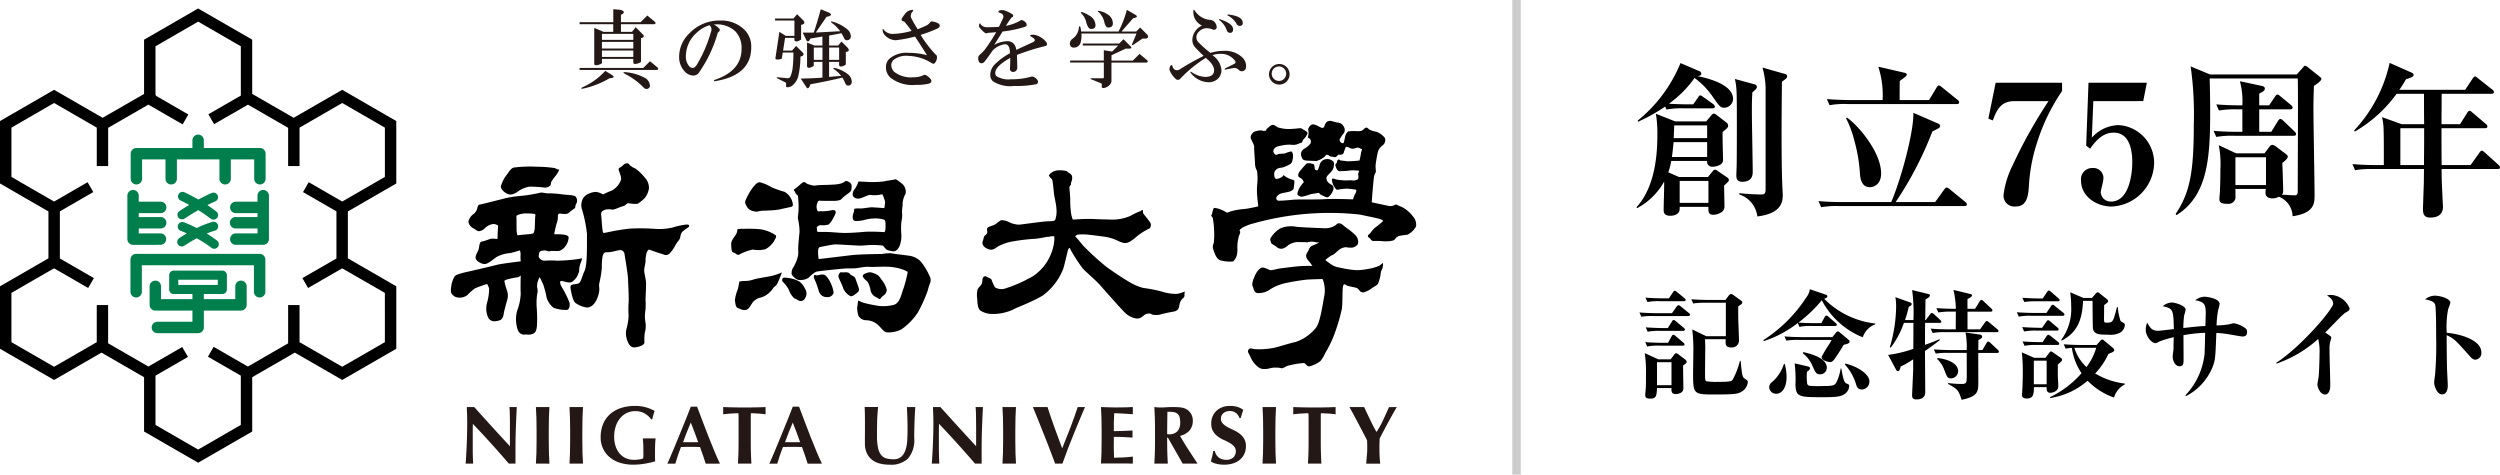
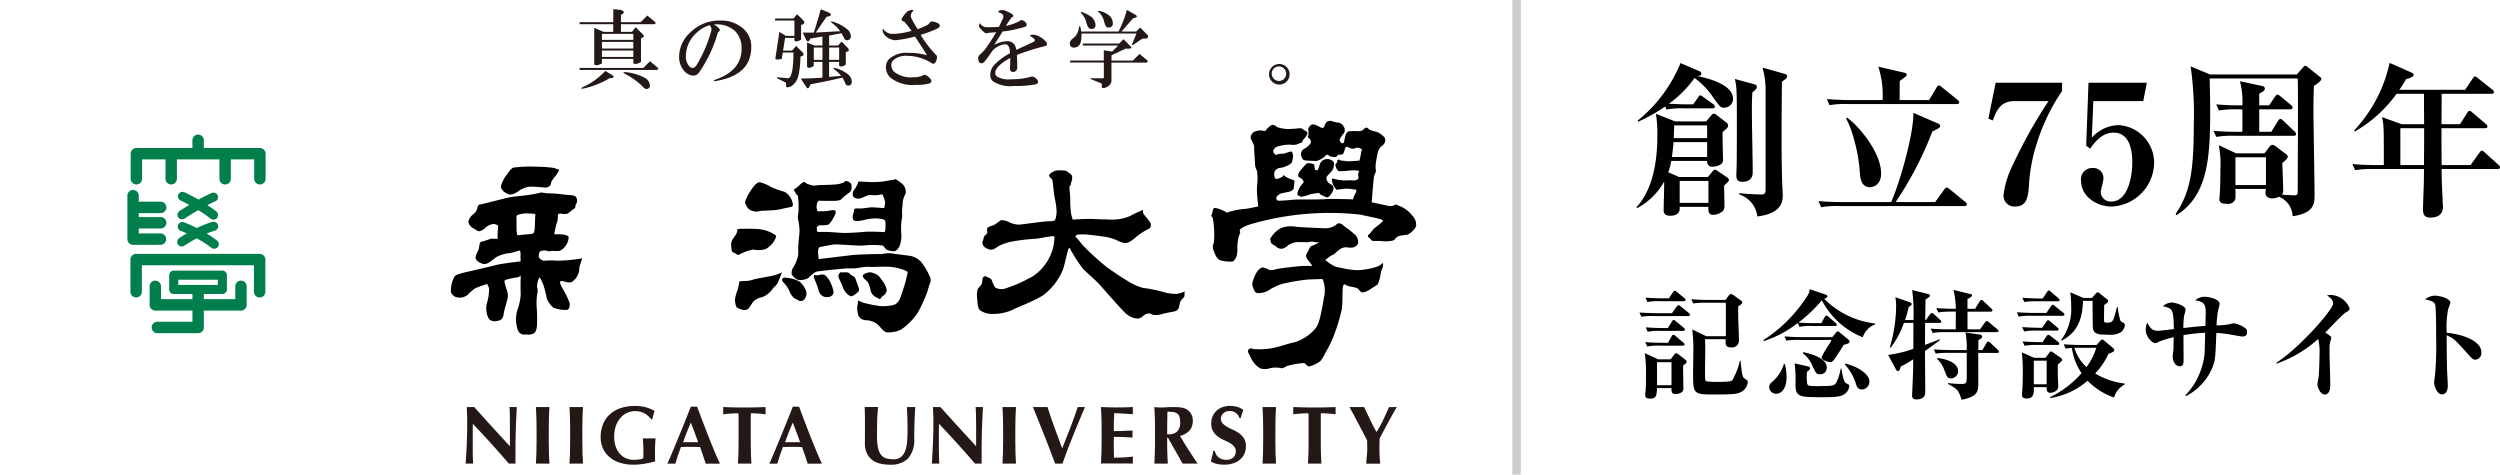
<svg xmlns="http://www.w3.org/2000/svg" width="295" height="56" viewBox="0 0 295 56">
  <g id="logo" transform="translate(-5530 226)">
    <g id="グループ_4" data-name="グループ 4" transform="translate(5530 -225)">
      <g id="グループ_3" data-name="グループ 3">
-         <path id="パス_1" data-name="パス 1" d="M46.762,20.65V13.284L40.382,9.6l-.339.193L34.652,12.9l-4.891-2.819v-6.4L23.379,0l-.334.193L17,3.684v6.4L12.112,12.9,6.383,9.6l-.338.193L0,13.284V20.65l5.716,3.3v5.531L0,32.785v7.369l6.383,3.681,5.594-3.225L17,43.511v6.41L23.379,53.6l6.382-3.682v-6.41l5.027-2.9,5.595,3.225,6.38-3.681V32.785l-5.716-3.3V23.952ZM45.416,39.376c-.559.319-4.478,2.585-5.033,2.9-.561-.319-4.479-2.585-5.039-2.9V35H34v4.512l-4.752,2.742-4.038-2.33-.674,1.165S27.846,43,28.416,43.326v5.815c-.561.323-4.475,2.586-5.037,2.909l-5.031-2.909V43.326l3.831-2.211L21.5,39.95l-3.989,2.3-4.753-2.742V35H11.417v4.377c-.561.319-4.475,2.585-5.034,2.9-.56-.319-4.478-2.585-5.035-2.9V33.563c.557-.326,4.475-2.586,5.035-2.9.574.329,4.022,2.321,4.022,2.321l.674-1.168L7.063,29.5V23.941l3.945-2.276L10.334,20.5s-3.378,1.957-3.95,2.284c-.56-.322-4.478-2.583-5.035-2.908V14.06c.557-.323,4.475-2.585,5.035-2.908l5.034,2.908v4.534h1.345V14.083l4.746-2.737,4.043,2.332.671-1.167-3.806-2.2a.45.45,0,0,0-.014-.063l-.054-.023V4.46c.557-.321,4.474-2.583,5.031-2.907.562.324,4.476,2.586,5.037,2.907v5.817c-.567.326-3.827,2.209-3.827,2.209l.672,1.164,4-2.3L34,14.083v4.511h1.345V14.06l5.039-2.908c.555.323,4.474,2.585,5.033,2.908v5.814c-.559.325-4.478,2.586-5.033,2.908-.573-.328-3.955-2.284-3.955-2.284l-.672,1.168L39.7,23.941V29.5l-4.018,2.316.672,1.168s3.45-1.992,4.027-2.321c.555.319,4.474,2.579,5.033,2.9Z" />
        <path id="パス_2" data-name="パス 2" d="M17.669,22.284a.671.671,0,0,0,.671-.672V19.327H21.1v2.285a.673.673,0,0,0,1.346,0V19.327h5.018v2.285a.673.673,0,0,0,1.346,0V19.327h2.758v2.285a.673.673,0,0,0,1.346,0V18.654a.674.674,0,0,0-.673-.674H25.625v-.908a.673.673,0,0,0-1.347,0v.908H17.669a.674.674,0,0,0-.676.674v2.958a.674.674,0,0,0,.676.672" transform="translate(-1.572 -1.517)" fill="#007f4d" />
        <path id="パス_3" data-name="パス 3" d="M23.167,26.853a.539.539,0,0,0,.747.148c.013-.009.711-.479,1.616-1a16.67,16.67,0,0,1,1.464,1.008.54.54,0,0,0,.755-.093.535.535,0,0,0-.092-.754c-.345-.27-.7-.523-1.049-.754.312-.161.625-.311.925-.439a.538.538,0,1,0-.417-.992c-.515.221-1.059.5-1.571.777-.908-.525-1.6-.841-1.648-.861a.538.538,0,0,0-.445.98c.008,0,.417.191,1.008.512-.651.394-1.109.7-1.145.721a.542.542,0,0,0-.148.75" transform="translate(-2.134 -2.205)" fill="#007f4d" />
        <path id="パス_4" data-name="パス 4" d="M23.138,30.417a.537.537,0,0,0,.751.134c.01,0,.611-.417,1.455-.867a12.98,12.98,0,0,1,1.737,1.123.541.541,0,0,0,.756-.094.535.535,0,0,0-.093-.756,13.557,13.557,0,0,0-1.216-.835,8.529,8.529,0,0,1,.944-.334.539.539,0,1,0-.3-1.035,11.633,11.633,0,0,0-1.819.719c-.843-.424-1.474-.659-1.522-.678a.539.539,0,0,0-.375,1.011c.01,0,.289.107.716.3-.523.306-.863.541-.895.564a.536.536,0,0,0-.136.748" transform="translate(-2.131 -2.565)" fill="#007f4d" />
        <path id="パス_5" data-name="パス 5" d="M20.492,30.072a.675.675,0,0,0,0-1.349H17.906v-.584h2.586a.673.673,0,1,0,0-1.346H17.906V26.33h2.586a.675.675,0,0,0,0-1.35H17.906v-.711a.672.672,0,1,0-1.344,0V29.4a.673.673,0,0,0,.674.673Z" transform="translate(-1.532 -2.182)" fill="#007f4d" />
-         <path id="パス_6" data-name="パス 6" d="M33.822,23.594a.672.672,0,0,0-.672.675v.711H30.563a.676.676,0,0,0,0,1.351h2.588v.462H30.563a.673.673,0,0,0,0,1.346h2.588v.584H30.563a.675.675,0,0,0,0,1.349h3.26A.678.678,0,0,0,34.5,29.4V24.269a.677.677,0,0,0-.676-.675" transform="translate(-2.765 -2.182)" fill="#007f4d" />
        <path id="パス_7" data-name="パス 7" d="M32.206,31.906H17.634a.674.674,0,0,0-.672.674v3.8a.673.673,0,0,0,1.346,0V33.255H31.532v3.126a.674.674,0,0,0,1.349,0v-3.8a.674.674,0,0,0-.674-.674" transform="translate(-1.569 -2.951)" fill="#007f4d" />
        <path id="パス_8" data-name="パス 8" d="M30.235,35.266a.671.671,0,0,0-.672.673v1.513h-3.71v-.605h2.178a.54.54,0,0,0,.542-.537V34.62a.542.542,0,0,0-.542-.538H22.3a.538.538,0,0,0-.537.538v1.69a.536.536,0,0,0,.537.537h2.207v.605H20.8V35.94a.673.673,0,1,0-1.346,0v2.189a.671.671,0,0,0,.67.672h4.381v1.319H20.369a.673.673,0,1,0,0,1.346h4.81a.673.673,0,0,0,.674-.673V38.8h4.382a.673.673,0,0,0,.672-.672V35.94a.672.672,0,0,0-.672-.673m-7.4-.106H27.5v.612H22.838Z" transform="translate(-1.799 -3.152)" fill="#007f4d" />
        <path id="パス_9" data-name="パス 9" d="M73.719,31.767a17.987,17.987,0,0,1-2.605.206,8.555,8.555,0,0,0-1.337,0,.777.777,0,0,1-.785-.437,1.489,1.489,0,0,1,.093-.576l.116-.115a1.721,1.721,0,0,1,.621-.07c.231.047.276.139.531.07s.806.046,1.129-.046a1.662,1.662,0,0,0,.738-.645,1.77,1.77,0,0,0,.3-.945c-.025-.208-.371-.277-.67-.323a7.972,7.972,0,0,0-.993-.024s-.045-.069,0-.251.162-.784.278-1.108a2.037,2.037,0,0,0,.115-.737c0-.162.025-.323.184-.346s.323.045.575.045.44-.023.555-.162a7.12,7.12,0,0,1,.668-.505c.138-.116.022-.3.207-.578a.726.726,0,0,0-.092-.8c-.139-.208-1.014-.186-1.614-.277a11.744,11.744,0,0,0-1.66-.115c-.391,0-.692-.162-1.014-.048a17.088,17.088,0,0,1-2.42.371,11.9,11.9,0,0,0-1.844.321c-.437.117-2.72.692-2.811.692s-.183.185-.231.369a1.26,1.26,0,0,1-.393.692,1.556,1.556,0,0,0-.575.67c-.255.436.184.9.46,1.036s.484.368.692.368a1.219,1.219,0,0,0,.737-.391,1.725,1.725,0,0,1,.947-.461.97.97,0,0,1,.575.185s0,.206-.024.437-.046,1.153-.046,1.153a4.618,4.618,0,0,0-.714-.047c-.184.024-.945.345-1.153.345s-.275.417-.321.761-.439.809-.392,1.176.646.692,1.036.714.947-.484,1.43-.829a3.922,3.922,0,0,1,1.59-.46c.278-.046,1.174-.322,1.174-.322a1.536,1.536,0,0,1,.071.575,4.4,4.4,0,0,0,.022.714s-2.305.277-2.811.415-2.882.692-3.3.782-1.521.324-1.683.577a3.1,3.1,0,0,0-.416,1.269c-.092.645-.023.8.439,1.128a1.479,1.479,0,0,0,1.5-.208,5.06,5.06,0,0,1,.9-.782,14.782,14.782,0,0,1,1.408-.508,4.122,4.122,0,0,1,.23.508,5.912,5.912,0,0,1-.253,1.751,2.556,2.556,0,0,0,.138,1.682c.278.577.9.507,1.36.347s.46-.738.53-1.039.231-.9.368-1.382a1.809,1.809,0,0,0-.068-1.2,6.91,6.91,0,0,1-.277-1.036,1,1,0,0,1,.391-.184,8.625,8.625,0,0,1,1.153-.231.639.639,0,0,0,.391-.231s-.046,1.545,0,2.143a6.267,6.267,0,0,1-.415,2.006,3.814,3.814,0,0,0-.044,1.892c.16.83.529.853.644.92s.345,0,.576.024a1.275,1.275,0,0,0,.715-.113c.346-.14.391-.554.437-.9a16.828,16.828,0,0,0-.023-2.12,7.381,7.381,0,0,1,.045-1.614,1.49,1.49,0,0,0,0-.83,2.112,2.112,0,0,1,.3-1.2s.252.483.415.852a11.811,11.811,0,0,1,.414,1.613,2.549,2.549,0,0,0,.808,1.153,4.128,4.128,0,0,0,1.5.251c.416.024.437-.6.391-.828a10.112,10.112,0,0,0-.782-1.637c-.231-.369-.416-.76-.3-.9s.437.047.921.118.645-.255.808-.369a2.3,2.3,0,0,0,.485-.969,2.561,2.561,0,0,1,.137-.852,3.161,3.161,0,0,0,.208-.668,2.88,2.88,0,0,1-.391.092M68.6,26.627c-.046.161-.046.946-.068,1.337a2.092,2.092,0,0,1-.116.692c-.046.092-.093.162-.738.207s-1.2.117-1.2.117a2.922,2.922,0,0,1-.092-.486c-.024-.253,0-1.453-.024-1.636s.024-.231.277-.322a2.808,2.808,0,0,1,.945-.139c.37,0,.852.046.852.046s.207.023.162.184" transform="translate(-5.423 -2.214)" fill-rule="evenodd" />
        <path id="パス_10" data-name="パス 10" d="M66.044,23.824c.461.137,1.014-.254,1.245-.438a3.475,3.475,0,0,1,1.2-.461,15.774,15.774,0,0,1,1.659.092.891.891,0,0,0,.782-.207c.14-.14.072-.322.163-.484a4.811,4.811,0,0,1,.507-.692,2.975,2.975,0,0,0,.415-.715,1.231,1.231,0,0,1-.508-.183,14.686,14.686,0,0,0-2.143-.162,15.418,15.418,0,0,0-2.674.092c-.3.045-.531.368-.829.807a3.828,3.828,0,0,0-.739,1.429c0,.346.462.783.922.922" transform="translate(-6.023 -1.9)" fill-rule="evenodd" />
-         <path id="パス_11" data-name="パス 11" d="M80.757,20.144c-.253.022-.391.277-.576.392s-.346.162-.321.345.414.969.253,1.268a2.327,2.327,0,0,1-1.06,1.2,10.792,10.792,0,0,0-1.038.46,2.071,2.071,0,0,0-.829-.3,2.152,2.152,0,0,0-.9.231,1.379,1.379,0,0,0-.623.53,1.659,1.659,0,0,0-.159,1.2,15.342,15.342,0,0,1,.623,3.042c-.025.969.067,3.551-.279,4.289s-.414,1.406-.76,1.52a2.971,2.971,0,0,1-.552.093c-.14.044-.417.044-.347.483s.253,1.5.6,1.729a3.036,3.036,0,0,0,1.359.529c.346-.023.9-.253,1.244-1.244s.093-1.129.184-1.614a12.714,12.714,0,0,0,.3-1.8,7.534,7.534,0,0,1,.093-1.4c.117-.44.3-.486.53-.463a4.044,4.044,0,0,0,.9-.138c.232-.046.692-.183.83-.091a.549.549,0,0,1,.323.413c.024.231.391,2.26.416,2.974s.113,2.168.069,2.766a11.106,11.106,0,0,0,0,1.543,6.592,6.592,0,0,1-.231,1.5A2.255,2.255,0,0,0,80.78,40.7c.093.392.346,1.245,1.014,1.153s1.084-.3,1.108-.575a6.766,6.766,0,0,1,.044-1.153,2.8,2.8,0,0,0,.093-1.152,3.89,3.89,0,0,1-.045-1.293,6.783,6.783,0,0,0,.045-1.335c-.023-.417.093-1.73.045-2.236s-.23-1.1-.206-1.406.138-.759.161-.992a3.214,3.214,0,0,1,.16-1.128,1.22,1.22,0,0,1,.232-.276s1.014.368,1.428.484.67.369,1.128-.14.577-.967.9-1.336.207-.6.368-.923.692-.575.853-.737.068-.3-.208-.3a7.885,7.885,0,0,0-1.636.347,7.018,7.018,0,0,1-2.19.161,24.3,24.3,0,0,0-2.9-.023,23,23,0,0,0-2.419.392c-.6.115-.715.184-.761,0a13.565,13.565,0,0,1-.138-1.406c-.023-.438-.162-.853.068-1.038a1.274,1.274,0,0,1,.808-.231c.277,0,.345.115.783-.047a9.545,9.545,0,0,1,.945-.344c.162-.024.392-.346.554-.323a4.248,4.248,0,0,0,1.082.07,4.273,4.273,0,0,0,.876-.715,2.464,2.464,0,0,0,.462-1.084,1.711,1.711,0,0,0-.485-1.29,5.4,5.4,0,0,0-1.129-1.084,2.015,2.015,0,0,1-.692-.438c-.092-.14-.114-.184-.369-.162" transform="translate(-6.861 -1.863)" fill-rule="evenodd" />
        <path id="パス_12" data-name="パス 12" d="M110.8,22.5a3.107,3.107,0,0,1-.413.852.924.924,0,0,0-.232.807c.093.161.393.507,1.084.231s.8-.368,1.084-.323a3.317,3.317,0,0,0,.967-.023c.209-.046.347-.069.347-.069a3.7,3.7,0,0,1,.322.921,5.042,5.042,0,0,1-.092.716s-1.2-.093-1.52-.093-.993.16-1.43.137a1.522,1.522,0,0,0-.6.047s-.021.252-.045.368a1.543,1.543,0,0,0-.138.669c.045.276.138.392.393.392a3.756,3.756,0,0,0,1.035-.139,4.883,4.883,0,0,1,1.153-.162c.393-.022,1.131.071,1.223.231a1.089,1.089,0,0,1,.069.484s.045.922-.162.9a21.869,21.869,0,0,0-2.191-.047c-.391.047-1.934.162-2.649.139s-1.475-.114-1.959-.114h-.922c-.093,0-.253-.071-.207-.231s-.093-.253.022-.368a.59.59,0,0,1,.576-.185,2.794,2.794,0,0,0,.784-.093,2.858,2.858,0,0,0,.507-.691c.254-.461.346-.647.322-.829s-.277-.208-.505-.162a4.221,4.221,0,0,1-1.084.116c-.255-.047-.462.092-.554-.047a1.161,1.161,0,0,1-.068-.806c.093-.253.113-.416.368-.391s1.429.022,1.636.022.74-.046.852-.185a5.154,5.154,0,0,1,.761-.645c.3-.206.462-.368.462-.622s.092-.506-.209-.715a.836.836,0,0,0-.507-.184s-.23.346-1.242.416-1.708.046-2.075.093l-.369.045a3.344,3.344,0,0,1-.852-.231c-.231-.139-.253-.253-.461-.161s-.76.668-.992.783.046.276.092.461.253.208.3.415a10.424,10.424,0,0,1,.069,1.406c0,.554-.117,1.037-.069,1.269a6.588,6.588,0,0,1,.183,1.521c-.045.46-.091.851-.139,1.521s.025.921-.044,1.313a4.81,4.81,0,0,1-.53,1.314,1.155,1.155,0,0,0-.209.876c.093.161.506.623.852.645a1.9,1.9,0,0,0,1.13-.255,3.788,3.788,0,0,1,.876-.712c.253-.093,3.088-.368,3.479-.392s1.016,0,1.2-.023.577-.093.945-.139a2.852,2.852,0,0,1,.761-.023c.3.023,1.82-.071,2.441,0a6.1,6.1,0,0,1,1.638.391,3.811,3.811,0,0,0,.37.185,14.547,14.547,0,0,1-.509,1.982c-.253.622-.391,1.751-1.2,1.936a5.067,5.067,0,0,1-1.636.116,16.581,16.581,0,0,1-1.843-.369,6.065,6.065,0,0,1-.668-.276s-.07.621-.115.806a3.622,3.622,0,0,0,.137.968,1.041,1.041,0,0,0,.9.552,2.158,2.158,0,0,1,1.477.6c.484.485.645.808,1.035.83a3.263,3.263,0,0,0,1.66-.346,7.337,7.337,0,0,0,1.959-2.006,17.557,17.557,0,0,0,1.153-2.557,8.135,8.135,0,0,1,.253-.831.984.984,0,0,0-.047-.944,7.5,7.5,0,0,0-.989-1.636,2.315,2.315,0,0,0-1.36-.716c-.622-.092-1.914-.231-2.214-.3a4.992,4.992,0,0,0-1.035.091c-.277,0-2.674.024-3.618.139s-3.85.461-3.85.461a5.07,5.07,0,0,1-.07-1.015c.046-.3.114-.392.255-.414s1.337-.278,1.7-.3,2.515.139,3.02.139.807-.068,1.176-.068a9.332,9.332,0,0,1,1.5.068c.115.069.3.485.622.554a2.6,2.6,0,0,0,.714.115c.16-.023.438-.184.645-.669a3.351,3.351,0,0,0,.184-1.429,7.7,7.7,0,0,1,.024-1.474,3.378,3.378,0,0,0,.067-1.038c-.023-.253.071-.715.071-1.128a2.762,2.762,0,0,1,.345-1.062,1.242,1.242,0,0,0-.506-1.244c-.417-.321-.645-.507-.783-.437s-.9.138-1.222.23a11.249,11.249,0,0,1-1.959.07c-.348-.023-.623-.023-.807-.046a.645.645,0,0,0-.3.024" transform="translate(-9.518 -2.054)" fill-rule="evenodd" />
        <path id="パス_13" data-name="パス 13" d="M112.19,34.774c.045.254.483.553.575.667a3.167,3.167,0,0,1,.321.9,1.157,1.157,0,0,0,.576.854c.392.183.508.345.6.231a1.236,1.236,0,0,1,.391-.393.936.936,0,0,0,.368-.645,2.991,2.991,0,0,0-.576-1.153c-.208-.252-.3-.552-.807-.76s-.646-.185-.829-.139-.669.185-.622.438" transform="translate(-10.376 -3.173)" fill-rule="evenodd" />
        <path id="パス_14" data-name="パス 14" d="M109.177,34.38a.557.557,0,0,0-.139.532c.068.184.483,1.012.53,1.244a1.884,1.884,0,0,0,.644.829c.207.116.276.276.693-.024s.6-.437.53-.715-.324-.943-.417-1.22-.531-.346-.644-.529-.371-.21-.716-.186-.368-.069-.482.068" transform="translate(-10.082 -3.173)" fill-rule="evenodd" />
        <path id="パス_15" data-name="パス 15" d="M105.839,34.732c-.047.16.024.345.162.646a10.567,10.567,0,0,1,.415,1.2.994.994,0,0,0,.644.646,1.546,1.546,0,0,0,.646,0c.162-.07.483-.277.438-.577a3.738,3.738,0,0,0-.276-.921,2.877,2.877,0,0,0-.623-.968.571.571,0,0,0-.485-.161c-.209,0-.463.115-.623.093s-.255-.117-.3.046" transform="translate(-9.787 -3.199)" fill-rule="evenodd" />
        <path id="パス_16" data-name="パス 16" d="M101.746,35.093c-.045.154-.115.252.093.46a3.392,3.392,0,0,1,.667.921,2.475,2.475,0,0,0,.6.946,3.737,3.737,0,0,1,.532.278.567.567,0,0,0,.782-.3.973.973,0,0,0,.093-.851,2.7,2.7,0,0,0-.738-1.062,3.323,3.323,0,0,0-1.152-.415c-.3-.047-.831-.138-.876.025" transform="translate(-9.406 -3.237)" fill-rule="evenodd" />
        <path id="パス_17" data-name="パス 17" d="M101.108,34.314a6.562,6.562,0,0,1-1.407.461c-.669.115-1.5.254-1.914.368a2.941,2.941,0,0,1-.945.184,4.285,4.285,0,0,0-.76.068s-.115.67-.185.924a5.125,5.125,0,0,0-.345,1.267c.045.254.069.829.322.923s.944.529,1.359-.023.346-.67.808-.967.6-.163,1.107-.463a2.848,2.848,0,0,0,.922-.876c.183-.255.344-.231.531-.623s.506-1.244.506-1.244" transform="translate(-8.837 -3.174)" fill-rule="evenodd" />
        <path id="パス_18" data-name="パス 18" d="M95.81,28.695a1.334,1.334,0,0,1-.162.6c-.162.277-.6.739-.577,1.176s.023.922.253.968.461.347.645.277a5.844,5.844,0,0,1,1.683-.623,3.128,3.128,0,0,0,1.473-.047,2.726,2.726,0,0,0,.992-.92c.162-.323.348-.554.209-.714a4.262,4.262,0,0,0-1.845-.715,15.154,15.154,0,0,0-1.98-.045,2.387,2.387,0,0,0-.692.045" transform="translate(-8.793 -2.648)" fill-rule="evenodd" />
        <path id="パス_19" data-name="パス 19" d="M98.787,25.969c-.414.046-.414.162-.876.046a1.106,1.106,0,0,1-.852-.6c-.184-.345-.23-.438-.093-.76a7.777,7.777,0,0,1,.784-1.382c.277-.347.6-.737.9-.668a4.7,4.7,0,0,1,1.338.576,13.093,13.093,0,0,0,1.566.551,2.022,2.022,0,0,1,.853,1.016c.161.485.139.645,0,.716s-.945.206-1.359.321a8.021,8.021,0,0,1-1.383.138c-.53.046-.461,0-.877.046" transform="translate(-8.961 -2.09)" fill-rule="evenodd" />
        <path id="パス_20" data-name="パス 20" d="M135.571,21.556a1.472,1.472,0,0,1,.968-.507c.322-.023,1.058,0,1.173.162s.556.229.556.691-.185.576-.139.715-.162.252-.184.391.113,1.222.091,1.5a10.216,10.216,0,0,0,.14,1.842c.093.324.16.509.16.509s1.543-.115,2.444-.069,1.59.044,2.028.069a5.369,5.369,0,0,0,2.327-.438,8.294,8.294,0,0,1,1.153-.554c.114-.024.254-.231.3-.116s.021.255.067.371.37.46.531.69.391.462.369.669-.047.416-.3.485a7.547,7.547,0,0,0-1.36.875,5.856,5.856,0,0,1-.784.6,1.231,1.231,0,0,1-.715.184,3.507,3.507,0,0,1-.806-.3,5.379,5.379,0,0,0-1.59-.459c-.738-.093-1.175-.162-1.683-.209a5.88,5.88,0,0,0-1.407-.023c-.161.069-.369.185-.208.3s.76.9.946,1.084a31.306,31.306,0,0,0,2.72,2.466c.876.621,1.914,1.313,2.628,1.727a5.912,5.912,0,0,0,1.683.717,16.04,16.04,0,0,1,2.3.46,4.946,4.946,0,0,0,1.705.23,4.859,4.859,0,0,0,.876-.276,2.454,2.454,0,0,0-.046.368.407.407,0,0,1-.162.416,1.256,1.256,0,0,0-.391.622c-.093.3,0,.829-.714.966a17.18,17.18,0,0,0-1.683.369,2.079,2.079,0,0,1-.76,0c-.206,0-.161-.137-.391-.137a.906.906,0,0,0-.646.185c-.254.183-.437.46-.967.391a2.468,2.468,0,0,1-1.245-.621c-.3-.256-2.281-2.491-2.9-3.205s-1.911-1.775-2.164-2.1a18.8,18.8,0,0,1-1.454-2.258c0-.163-.138-.163-.231.023s-.484,2.121-.668,2.49a7.163,7.163,0,0,1-2.351,2.973c-1.359.806-3.066,1.4-3.458,1.636a5.669,5.669,0,0,1-2.581.531,2.493,2.493,0,0,1-1.337-.417c-.276-.231-.322-.8-.346-1.335a2.861,2.861,0,0,1,.046-1.153c.114-.231.368-.416.482-.646s.025-.623.186-.783.255-.14.461-.022.437.136.531.367a4.723,4.723,0,0,0,.392.853,1.533,1.533,0,0,0,1.036.184,16.318,16.318,0,0,0,2.489-.99c.532-.3.553-.278.945-.508a5.688,5.688,0,0,0,2.053-2.443,5.421,5.421,0,0,0,.482-1.959l-.022-.321a2.866,2.866,0,0,0-.553.046c-.14.045-.186,0-.393.045a12.231,12.231,0,0,1-1.222.207,23.758,23.758,0,0,0-2.765.323,5.755,5.755,0,0,0-1.683.577c-.415.276-.69.575-1.337.252s-.529-.806-.462-.921.07-.347.14-.484.254-.209.347-.392-.071-.462.045-.623.484-.23.76-.345.739-.576.9-.576a1.985,1.985,0,0,1,.852.209,2.826,2.826,0,0,0,1.222.321c.323-.024,2.719-.368,3.3-.393s.829,0,.968-.183a3,3,0,0,0,.139-1.337c-.024-.53-.254-1.383-.3-1.869s-.116-1.152-.162-1.4-.252-.322-.3-.437-.186-.046-.07-.277" transform="translate(-11.749 -1.946)" fill-rule="evenodd" />
        <path id="パス_21" data-name="パス 21" d="M171.573,14.608a.877.877,0,0,0-.437.114,1.053,1.053,0,0,0-.254.416c-.045.139-.115.346-.323.3s-.484-.252-.76-.345-.416-.093-.577.046-.345.415-.277.576a1.468,1.468,0,0,1-.046.783c-.068.114.23.184.277.3a.506.506,0,0,1,.025.485,2.209,2.209,0,0,1-.692.6.724.724,0,0,0-.392.877c.138.462.254.531.853.554s.783.023.9.044a2.675,2.675,0,0,0,1.014-.529c.207-.208.07-.23.3-.208s.207.185.462.208.367.093.529.046.276-.3.369-.276.46.044.576-.208a5.452,5.452,0,0,1,.23-.646c.092-.113.137-.069.345,0s.346.208.645.138.391-.16.554-.091.391.161.391.161a4.392,4.392,0,0,0-.139.576c-.022.208-.16.761-.16.761a12.023,12.023,0,0,1-1.477.092c-.2-.046-.529-.069-.712-.092s-.208-.185-.323-.093-.115.093-.139.277-.253.184-.183.438.23.668.507.646.85-.025,1.2-.093a4.659,4.659,0,0,1,1.106.046.924.924,0,0,0-.139.413c.023.14.092.531-.071.6a.963.963,0,0,1-.621.116c-.3-.047-.852.046-1.2-.024a4.252,4.252,0,0,1-.783-.115c-.323-.115-.393-.115-.416.046a1.741,1.741,0,0,0,.3.877c.161.183.161.368.437.3a7.976,7.976,0,0,1,.991-.116,8.786,8.786,0,0,1,1.153.139.937.937,0,0,1-.139.484,2.469,2.469,0,0,0-.252.645s-2.49-.092-3.342-.024-3.088,0-3.758.07-1.406.115-1.636.115a.306.306,0,0,1-.321-.346c.023-.162.23-.345.438-.461s1.059-.208,1.266-.322.323-.208.345-.323.048-.347.071-.576.069-.368-.162-.437a2.85,2.85,0,0,1-.691-.278c-.346-.183-.393-.3-.393-.3s-.067.091-.161.207a1.65,1.65,0,0,1-.6.253.225.225,0,0,1-.277-.114,1.058,1.058,0,0,1-.023-.761.84.84,0,0,1,.576-.414,2.263,2.263,0,0,0,.738-.186c.277-.137.667-.276.737-.551a2.742,2.742,0,0,0,.116-.739c-.025-.117-.069-.507-.278-.461a4.923,4.923,0,0,0-.645.208c-.185.068-.645.045-.784.092s-.32.162-.437.024-.3-.346-.093-.623.392-.3.923-.414a3.866,3.866,0,0,1,1.245-.069,1.561,1.561,0,0,0,.829-.186c.162-.069.3-.022.345-.229s.277-.347.416-.577.3-.438.045-.6-.368-.208-.529-.324-.669.025-1.13.025a4.247,4.247,0,0,1-1.73-.185c-.367-.23-.46-.345-.713-.252s-.439.39-.576.437.114.185-.207.231-.3-.069-.485-.045a2.142,2.142,0,0,0-.83.183c-.184.139-.458.485-.345.784s.415.738.391,1.036.07,1.106.093,1.844.252.808.252,1.015a6.382,6.382,0,0,1,.023,1.383,7.787,7.787,0,0,0,0,1.635c.024.346.116,1.084.116,1.084s-1.222.276-1.591.3a8.748,8.748,0,0,0-1.635.278c-.415.138-.393.207-.554.115a4.234,4.234,0,0,0-1.06-.461c-.369-.069-.369-.093-.461.068s-.138.645-.23.739.182.208.182.46a9.432,9.432,0,0,1,.139,1.452,8.013,8.013,0,0,1-.046,1.383.942.942,0,0,0-.045.785c.113.252.323,1.175.922,1.268a4.183,4.183,0,0,0,1.4.113,1.5,1.5,0,0,0,.485-.944,3.386,3.386,0,0,0,.023-.669,4.847,4.847,0,0,1,.206-1.452c.141-.3.163-.391.072-.554s.552-.6,1.635-.876a33.4,33.4,0,0,1,6.638-1.153,32.773,32.773,0,0,1,5.925.117c.85.183,1.865.39,2.21.483s.6.209.463.323a8.629,8.629,0,0,1-.808.669c-.344.23-.6.692-.759.808s-.28.3-.047.436.231.393.529.393a8.457,8.457,0,0,1,1.061.023c.348.045,1.245.024,1.428-.183s.186-.3.555-.438a9.7,9.7,0,0,1,.967-.139,2.322,2.322,0,0,0,1.015-.99,1.49,1.49,0,0,0-.39-1.2,3.75,3.75,0,0,0-1.384-1.129c-.437-.139-.554-.322-.715-.207a1.152,1.152,0,0,1-.9.092c-.44-.092-1.845-.392-1.845-.392s.069-.968.115-1.475.092-1.084.139-1.406a1.642,1.642,0,0,1,.207-.645c.093-.162-.068-.486.023-1.084s.162-.992.231-1.267a1.44,1.44,0,0,1,.553-.83.762.762,0,0,0,.278-.9,2.438,2.438,0,0,0-.969-.713,2.8,2.8,0,0,1-.876-.277c-.161-.138-.3-.368-.6-.069s-.415.254-.785.277a5.114,5.114,0,0,0-1.082.023,1.036,1.036,0,0,0-.368.6c-.048.254-.162.737-.162.737a.244.244,0,0,1-.208.047.442.442,0,0,1-.276-.461,5.281,5.281,0,0,1,.506-.739.7.7,0,0,0-.023-.737.827.827,0,0,0-.669-.484c-.322-.024-.76-.207-.9-.207" transform="translate(-14.566 -1.351)" fill-rule="evenodd" />
        <path id="パス_22" data-name="パス 22" d="M171.893,19.631a.894.894,0,0,0-.575.644,4.089,4.089,0,0,1-.23.623s-.253.046-.322-.116-.025-.552-.163-.6-.69-.206-.852-.045-.484.53-.713.807-.324.623-.184.737.345.185.437.323a2.088,2.088,0,0,1,.162.3,3.761,3.761,0,0,0-.415.53,2.052,2.052,0,0,0-.346.852c-.024.184.346.324.506.347a6.9,6.9,0,0,0,1.038-.3c.276-.067,1.013-.16,1.013-.16a.726.726,0,0,0,.392.3c.323.14.553.323.738.162a1.9,1.9,0,0,0,.553-.829c.047-.277.024-.417-.117-.53s-.252-.14-.39-.255a.77.77,0,0,1-.3-.668c.069-.253.531-.575.714-.876A1.194,1.194,0,0,0,173,20.3a.447.447,0,0,0-.187-.529,1.027,1.027,0,0,0-.92-.139" transform="translate(-15.602 -1.811)" fill-rule="evenodd" />
        <path id="パス_23" data-name="パス 23" d="M164.915,29.716c-.066.186.047.3.07.484s.506.369.645.507a.8.8,0,0,0,.738.208,1.6,1.6,0,0,0,.667-.416,2.626,2.626,0,0,1,.923-.345c.3-.025.83.022,1.037,0s.183.068.3.022a1.653,1.653,0,0,1,.785-.047,2.8,2.8,0,0,0,.6.071,8.049,8.049,0,0,1-.807.369c-.276.092-.344.3-.46.554s-.323.437-.277.737.369.575.508.782.229.322.229.322-.83-.022-1.452.024-1.659.184-2.259.255-1.061.3-1.382.184a3.694,3.694,0,0,0-.714-.278c-.231-.023-.44.162-.646.391a2.805,2.805,0,0,0-.391.714c-.115.232-.346.854-.209,1.107s.138.877.739.806a2.346,2.346,0,0,0,1.359-.459,5.635,5.635,0,0,1,1.776-.716,25.2,25.2,0,0,1,2.534-.414c.714-.044,1.843-.068,1.843-.068a3.559,3.559,0,0,1,.163,2.189c-.254,1.43-.507,3.088-.992,3.618a5.274,5.274,0,0,1-2.327,1.613c-.924.207-1.845.531-2.561.692a8.774,8.774,0,0,1-2.233.162c-.462-.047-.438-.137-.621-.07a.341.341,0,0,0-.211.438c.069.162.162.3.348.715s.782,1.175,1.311,1.243a2.265,2.265,0,0,0,.992-.092,3.012,3.012,0,0,1,1.2,0c.277.113.623-.277.945-.3a9.452,9.452,0,0,1,1.821-.3c.208.115.391.507.714.368a3.7,3.7,0,0,0,1.175-.576,3.8,3.8,0,0,0,.576-.942,13.467,13.467,0,0,0,1.061-2.167,22.021,22.021,0,0,0,.921-3.09c.093-.9.047-2.167.115-2.557s.185-.369.416-.208,1.105.208,1.336.392.3.505.715.438a2.884,2.884,0,0,0,1.014-.532c.391-.231.623-.368.67-.5a4.615,4.615,0,0,0,.3-1.085,1.351,1.351,0,0,1,.209-.668,2.1,2.1,0,0,0,.069-.691s-.208.183-.438.345a6.145,6.145,0,0,1-1.566.415,5.668,5.668,0,0,1-1.338.092,13.691,13.691,0,0,1-1.8-.3,2.124,2.124,0,0,1-.921-.344c-.231-.139-.737-.531-.737-.531a3.349,3.349,0,0,1,.781-.575c.277-.093.417-.3.715-.531a1.46,1.46,0,0,1,.946-.416,3.03,3.03,0,0,0,.76.045c.254-.045.669-.276.669-.575a1.178,1.178,0,0,0-.322-.9,9.272,9.272,0,0,0-1.152-.923c-.485-.391-.485-.437-.762-.46s-.23.093-.485.253a2.17,2.17,0,0,1-1.289.322c-.623-.024-2.282-.092-3.228-.161a3.243,3.243,0,0,0-1.958.184,3.291,3.291,0,0,0-1.153,1.176" transform="translate(-15.007 -2.584)" fill-rule="evenodd" />
        <path id="パス_24" data-name="パス 24" d="M65.642,58.5q-2-2.332-4.245-4.694-.01.283-.015.564c0,.188,0,.378,0,.574v1.126c0,.388,0,.72,0,.991s.009.5.015.691.013.341.019.461.013.216.019.287h-.9a5.411,5.411,0,0,0,.048-.554c.02-.317.04-.705.064-1.162s.042-.951.058-1.486.024-1.048.024-1.541q0-.67-.02-1.127t-.029-.806h.875Q62.61,53,63.646,54.139t2.123,2.312V54.664c0-.317,0-.63,0-.937s-.006-.591-.01-.85-.009-.483-.019-.671a3.081,3.081,0,0,0-.034-.378h.874q-.048.885-.077,1.6t-.048,1.346c-.014.42-.021.838-.025,1.249s-.005.849-.005,1.316V58.5Z" transform="translate(-5.598 -4.793)" fill="#231815" />
        <path id="パス_25" data-name="パス 25" d="M69.683,58.5q.038-.6.058-1.23t.02-1.433v-1.32q0-.807-.02-1.433t-.058-1.259h1.593q-.038.632-.058,1.259T71.2,54.519v1.32q0,.806.019,1.433t.058,1.23Z" transform="translate(-6.445 -4.793)" fill="#231815" />
        <path id="パス_26" data-name="パス 26" d="M74.049,58.5c.024-.4.044-.811.057-1.23s.02-.9.02-1.433v-1.32q0-.807-.02-1.433c-.013-.418-.033-.838-.057-1.259h1.593q-.039.632-.058,1.259t-.02,1.433v1.32q0,.806.02,1.433t.058,1.23Z" transform="translate(-6.849 -4.793)" fill="#231815" />
        <path id="パス_27" data-name="パス 27" d="M84.593,55.515a1.725,1.725,0,0,0-.034.252q-.015.176-.024.4c-.007.152-.012.315-.015.486s-.005.335-.005.491v.32c0,.162,0,.313.005.451a1.751,1.751,0,0,0,.024.3,11.383,11.383,0,0,1-1.3.291,8.211,8.211,0,0,1-1.3.106,5.16,5.16,0,0,1-1.54-.219,3.5,3.5,0,0,1-1.214-.641,2.977,2.977,0,0,1-.8-1.021,3.064,3.064,0,0,1-.287-1.346,3.982,3.982,0,0,1,.306-1.617,3.172,3.172,0,0,1,.846-1.155,3.607,3.607,0,0,1,1.277-.7,5.277,5.277,0,0,1,1.594-.233,4.774,4.774,0,0,1,1.278.151,5.168,5.168,0,0,1,1.064.433c-.052.167-.1.333-.15.495a4.812,4.812,0,0,0-.122.5h-.136a2.429,2.429,0,0,0-.778-.7,2.254,2.254,0,0,0-1.136-.267,2.28,2.28,0,0,0-1.676.758,2.9,2.9,0,0,0-.559.947,3.8,3.8,0,0,0-.213,1.336,3.507,3.507,0,0,0,.16,1.079,2.572,2.572,0,0,0,.462.859,2.085,2.085,0,0,0,.739.569,2.336,2.336,0,0,0,1,.2c.084,0,.18-.005.287-.015s.211-.021.311-.034a1.945,1.945,0,0,0,.277-.054.69.69,0,0,0,.185-.073,2.317,2.317,0,0,0,.024-.291c0-.117,0-.246,0-.388q0-.787-.028-1.162c-.02-.249-.033-.419-.04-.51Z" transform="translate(-7.224 -4.78)" fill="#231815" />
        <path id="パス_28" data-name="パス 28" d="M99.037,52.682c-.129-.019-.276-.037-.437-.054s-.322-.029-.481-.039l-.452-.025c-.142-.006-.262-.01-.359-.01a1.137,1.137,0,0,0-.015.136c0,.059-.005.126-.005.205v2.943q0,.806.02,1.433t.059,1.23H95.772q.039-.6.059-1.23t.019-1.433V53.411c0-.188,0-.359,0-.515a2.5,2.5,0,0,0-.025-.341c-.1,0-.217,0-.359.01L95,52.589c-.161.01-.327.023-.5.039s-.323.034-.466.054v-.855l.6.019c.178.007.359.011.545.015l.6.01c.217,0,.478,0,.782,0s.565,0,.783,0l.6-.01c.181,0,.358-.007.529-.015l.559-.019Z" transform="translate(-8.698 -4.793)" fill="#231815" />
        <path id="パス_29" data-name="パス 29" d="M118.405,51.827c-.014.142-.025.334-.039.574s-.025.516-.039.83-.024.661-.034,1.04-.015.778-.015,1.2a3.352,3.352,0,0,1-.729,2.423,2.882,2.882,0,0,1-2.137.734,4.876,4.876,0,0,1-1.162-.131,2.489,2.489,0,0,1-.937-.437,2.1,2.1,0,0,1-.626-.788,2.7,2.7,0,0,1-.229-1.17q0-.389,0-.7t.005-.568c0-.175,0-.344,0-.505s0-.33,0-.505q0-.787-.009-1.272c-.006-.324-.016-.566-.029-.729h1.593q-.1.943-.116,1.753t-.019,1.647a6.538,6.538,0,0,0,.126,1.429,1.994,1.994,0,0,0,.374.839,1.179,1.179,0,0,0,.607.394,3.2,3.2,0,0,0,.836.1,1.335,1.335,0,0,0,.913-.291,1.811,1.811,0,0,0,.5-.778,4.125,4.125,0,0,0,.209-1.113c.026-.417.04-.854.04-1.306s-.006-.893-.02-1.337-.033-.888-.058-1.336Z" transform="translate(-10.399 -4.793)" fill="#231815" />
        <path id="パス_30" data-name="パス 30" d="M126.255,58.5q-2-2.332-4.245-4.694-.01.283-.015.564c0,.188-.005.378-.005.574v1.126c0,.388,0,.72.005.991s.008.5.015.691.013.341.019.461.013.216.019.287h-.9a5.408,5.408,0,0,0,.048-.554c.019-.317.041-.705.064-1.162s.042-.951.059-1.486.024-1.048.024-1.541q0-.67-.019-1.127c-.014-.3-.023-.573-.029-.806h.874q1.06,1.176,2.094,2.312t2.124,2.312V54.664c0-.317,0-.63-.005-.937s-.006-.591-.009-.85-.01-.483-.02-.671a3.349,3.349,0,0,0-.034-.378h.874q-.049.885-.078,1.6t-.048,1.346c-.014.42-.021.838-.025,1.249s-.005.849-.005,1.316V58.5Z" transform="translate(-11.204 -4.793)" fill="#231815" />
        <path id="パス_31" data-name="パス 31" d="M130.348,58.5q.038-.6.058-1.23t.02-1.433v-1.32q0-.807-.02-1.433t-.058-1.259h1.594q-.038.632-.058,1.259t-.02,1.433v1.32q0,.806.02,1.433t.058,1.23Z" transform="translate(-12.056 -4.793)" fill="#231815" />
        <path id="パス_32" data-name="パス 32" d="M136.927,58.5q-.146-.388-.355-.943t-.447-1.175q-.237-.621-.5-1.272c-.174-.435-.344-.854-.5-1.259s-.314-.782-.457-1.132-.266-.648-.368-.894h1.729q.165.545.375,1.146t.432,1.229q.223.626.461,1.259t.462,1.243q.505-1.232.981-2.482t.855-2.395h.856q-.244.573-.584,1.379t-.709,1.711q-.37.9-.729,1.836t-.642,1.749Z" transform="translate(-12.421 -4.793)" fill="#231815" />
        <path id="パス_33" data-name="パス 33" d="M146.914,58.5c-.175-.006-.39-.011-.647-.015s-.607,0-1.053,0h-1.54c-.147,0-.257,0-.331,0s-.137.008-.19.015q.04-.6.059-1.23t.019-1.433v-1.32q0-.807-.019-1.433t-.059-1.259c.291.007.58.016.865.029s.574.019.865.019q.719,0,1.278-.015c.372-.009.623-.021.753-.034v.845l-.618-.039q-.335-.019-.65-.039c-.211-.013-.4-.022-.569-.029s-.289-.01-.36-.01q-.038.535-.043,1.06c0,.35-.005.7-.005,1.059q.632-.01,1.143-.029t1.063-.049v.836q-1.107-.088-2.205-.088c0,.208,0,.416,0,.622s-.005.416-.005.623q0,.632.03,1.215c.369,0,.738-.01,1.108-.03s.741-.052,1.117-.1Z" transform="translate(-13.24 -4.793)" fill="#231815" />
        <path id="パス_34" data-name="パス 34" d="M153.436,58.5l-1.74-3.061h-.088v.4q0,.806.02,1.433t.058,1.23h-1.594q.039-.6.059-1.23t.02-1.433V54.518q0-.806-.02-1.433c-.014-.417-.033-.838-.059-1.258.111.012.231.024.359.034s.276.015.437.015.375-.008.6-.025.5-.024.83-.024q.369,0,.632.019a3.654,3.654,0,0,1,.452.058,1.576,1.576,0,0,1,.33.1,1.618,1.618,0,0,1,.268.151,1.584,1.584,0,0,1,.461.529,1.565,1.565,0,0,1,.171.753,1.7,1.7,0,0,1-.389,1.156,2.125,2.125,0,0,1-1.117.632q.467.826,1,1.646t1.069,1.628Zm-.292-4.849a2.146,2.146,0,0,0-.087-.68.761.761,0,0,0-.268-.384,1.02,1.02,0,0,0-.466-.17,5.1,5.1,0,0,0-.684-.039q-.03,1.32-.03,2.643c.04.005.076.011.112.014a.821.821,0,0,0,.1.006,1.317,1.317,0,0,0,.981-.346,1.435,1.435,0,0,0,.339-1.045" transform="translate(-13.882 -4.793)" fill="#231815" />
        <path id="パス_35" data-name="パス 35" d="M159.637,52.29a1.03,1.03,0,0,0-.729.261.849.849,0,0,0-.063,1.2,2.281,2.281,0,0,0,.549.413q.329.184.709.354a3.663,3.663,0,0,1,.71.418,2.164,2.164,0,0,1,.549.6,1.71,1.71,0,0,1,.219.908,2.116,2.116,0,0,1-.185.889,1.959,1.959,0,0,1-.525.691,2.355,2.355,0,0,1-.811.437,3.44,3.44,0,0,1-1.054.151,3.6,3.6,0,0,1-.938-.112,1.785,1.785,0,0,1-.626-.277c.064-.226.119-.434.164-.622s.084-.393.117-.613h.184a1.292,1.292,0,0,0,.146.4,1.306,1.306,0,0,0,.272.335,1.159,1.159,0,0,0,.4.228,1.559,1.559,0,0,0,.525.083,1.132,1.132,0,0,0,.859-.292.976.976,0,0,0,.277-.7.858.858,0,0,0-.213-.6,2.163,2.163,0,0,0-.535-.412q-.32-.18-.7-.35a3.55,3.55,0,0,1-.7-.413,2.084,2.084,0,0,1-.535-.6,1.729,1.729,0,0,1-.214-.909,2.109,2.109,0,0,1,.18-.893,1.929,1.929,0,0,1,.481-.652,2.092,2.092,0,0,1,.7-.4,2.5,2.5,0,0,1,.83-.136,3.008,3.008,0,0,1,.918.126,2.122,2.122,0,0,1,.675.349c-.059.149-.108.293-.151.433s-.1.316-.161.529h-.145a1.165,1.165,0,0,0-1.176-.835" transform="translate(-14.561 -4.78)" fill="#231815" />
        <path id="パス_36" data-name="パス 36" d="M164.16,58.5q.039-.6.059-1.23c.012-.417.019-.9.019-1.433v-1.32c0-.538-.007-1.016-.019-1.433s-.033-.838-.059-1.259h1.594q-.038.632-.058,1.259c-.014.417-.019.895-.019,1.433v1.32c0,.537.005,1.016.019,1.433s.033.829.058,1.23Z" transform="translate(-15.183 -4.793)" fill="#231815" />
        <path id="パス_37" data-name="パス 37" d="M169.889,58.5q.038-.6.059-1.23t.019-1.433V53.411q0-.282-.005-.515a2.4,2.4,0,0,0-.024-.341c-.1,0-.218,0-.359.01l-.457.025q-.242.014-.5.038c-.169.016-.324.034-.466.054v-.855l.6.019q.267.011.544.015l.6.01c.217,0,.477,0,.782,0s.565,0,.783,0l.6-.01c.182,0,.358-.007.528-.015l.56-.019v.855c-.13-.019-.276-.037-.437-.054s-.322-.029-.482-.038-.309-.018-.451-.025-.262-.01-.359-.01a.975.975,0,0,0-.015.137c0,.058-.005.125-.005.2v2.943q0,.806.02,1.433t.058,1.23Z" transform="translate(-15.553 -4.793)" fill="#231815" />
        <path id="パス_38" data-name="パス 38" d="M181.052,51.827q-.165.272-.414.714t-.529.957q-.282.516-.569,1.054t-.519,1c0,.156,0,.312-.01.472s-.01.319-.01.48c0,.331,0,.658.015.982s.038.663.083,1.02h-1.652c.013-.3.036-.6.068-.914a9.154,9.154,0,0,0,.049-.931c0-.15,0-.3-.005-.453s-.008-.3-.015-.452q-.242-.486-.558-1.084t-.613-1.161c-.2-.375-.378-.716-.544-1.02s-.287-.525-.364-.661H177.2q.165.359.374.8t.413.856q.2.418.379.758t.281.505h.019c.13-.188.259-.4.389-.637s.256-.484.378-.743.242-.52.359-.781.231-.514.34-.753Z" transform="translate(-16.228 -4.793)" fill="#231815" />
        <path id="パス_39" data-name="パス 39" d="M91.3,58.5c-.1-.317-.211-.642-.32-.972s-.227-.66-.35-.991c-.207-.007-.414-.011-.622-.015s-.415,0-.622,0c-.169,0-.338,0-.505,0s-.338.007-.505.015c-.13.331-.25.661-.359.991s-.211.655-.3.972h-.943c.078-.169.182-.4.311-.7s.272-.634.427-1.011l.5-1.209q.268-.647.535-1.308t.525-1.3q.257-.641.471-1.2h.739l.666,1.769q.354.942.714,1.85t.7,1.725q.339.817.622,1.38Zm-1.759-4.85q-.253.584-.476,1.152t-.437,1.162H90.41q-.214-.592-.423-1.162c-.139-.379-.287-.762-.442-1.152" transform="translate(-8.026 -4.788)" fill="#231815" />
        <path id="パス_40" data-name="パス 40" d="M104.558,58.5c-.1-.317-.211-.642-.32-.972s-.228-.66-.35-.991c-.208-.007-.415-.011-.623-.015s-.414,0-.621,0c-.17,0-.338,0-.505,0s-.338.007-.506.015c-.129.331-.249.661-.359.991s-.211.655-.3.972h-.943c.079-.169.181-.4.312-.7s.271-.634.427-1.011l.5-1.209q.267-.647.535-1.308t.525-1.3q.257-.641.471-1.2h.739l.666,1.769q.354.942.714,1.85t.7,1.725q.34.817.623,1.38Zm-1.76-4.85q-.252.584-.476,1.152t-.437,1.162h1.779q-.214-.592-.423-1.162c-.139-.379-.287-.762-.443-1.152" transform="translate(-9.251 -4.788)" fill="#231815" />
        <path id="パス_41" data-name="パス 41" d="M80.2.172q.747.237.04.591v.866h2.322l.787-.787.906.748q.157.158-.039.275H80.243V2.77h1.3l.434-.551.866.866c.183.211.1.354-.236.433v2.8l-.2.118c-.393.158-.63.158-.708,0V5.958H78V6.47l-.2.119q-.591.235-.709,0V2.3l1.1.472h1.141V1.864H75.362V1.629h3.976V.093Zm4.37,6.81q.157.158-.039.276H75.362V7.022h7.519l.788-.788Zm-5.392.866q.51.355-.276.394a10.545,10.545,0,0,1-3.11,1.221c-.315.025-.341-.026-.078-.158a8.067,8.067,0,0,0,2.676-1.928ZM78,3.715h3.7V3.007H78Zm0,1.024h3.7V3.952H78Zm0,.984h3.7V4.975H78ZM83.078,8.2a1.129,1.129,0,0,1,.591.945.406.406,0,0,1-.316.354.426.426,0,0,1-.393-.118A8.193,8.193,0,0,0,80.794,7.77q-.551-.314.079-.237a5.931,5.931,0,0,1,2.2.67" transform="translate(-6.97 -0.009)" fill="#231815" />
        <path id="パス_42" data-name="パス 42" d="M96.026,2.671a2.77,2.77,0,0,1,.787,2.046q0,3.346-4.331,4.015c-.105-.026-.105-.078,0-.157q3.188-1.063,3.189-3.661a2.823,2.823,0,0,0-.749-2.086A3.184,3.184,0,0,0,92.4,2.041a2.255,2.255,0,0,1,.591.433q.275.237-.118.512a15.7,15.7,0,0,1-2.282,4.8A.83.83,0,0,1,90,8.063a1.426,1.426,0,0,1-1.024-.473,2.442,2.442,0,0,1-.67-1.81A3.837,3.837,0,0,1,89.57,3.025a4.871,4.871,0,0,1,3.582-1.457,3.889,3.889,0,0,1,2.874,1.1M89.1,5.741A1.707,1.707,0,0,0,89.53,7a.534.534,0,0,0,.394.158q.2,0,.433-.315a15.872,15.872,0,0,0,1.693-3.9.833.833,0,0,0,.04-.551,1.067,1.067,0,0,0-.2-.275,3.945,3.945,0,0,0-1.575.945A3.723,3.723,0,0,0,89.1,5.741" transform="translate(-8.167 -0.145)" fill="#231815" />
        <path id="パス_43" data-name="パス 43" d="M104.125,1.432c.211.263.119.433-.274.512V3.676l-.2.118c-.315.157-.511.144-.591-.04V3.478h-1.1l-.236,1.5h1.063l.472-.551.788.787q.275.354-.276.472a10.2,10.2,0,0,1-.275,2.4,2.019,2.019,0,0,1-.749,1.063,1.046,1.046,0,0,1-.512.157c-.1,0-.157-.039-.157-.118V8.832a.258.258,0,0,0-.118-.119l-.866-.433c-.132-.078-.144-.131-.04-.157l1.221.118a.356.356,0,0,0,.315-.2,3.814,3.814,0,0,0,.276-1.142,15.58,15.58,0,0,0,.078-1.693h-1.26l-.117.748q-.749.2-.749-.078l.472-3.11.749.472h1.023V1.432H100.78V1.195h2.164l.434-.511ZM107.2.526q.472.316-.354.473l-1.261,1.85,2.874-.158a4.284,4.284,0,0,0-.985-.984c-.157-.132-.143-.183.04-.158a4.739,4.739,0,0,1,1.771.906,1.1,1.1,0,0,1,.433.787.452.452,0,0,1-.511.512.317.317,0,0,1-.238-.157c-.1-.211-.222-.433-.353-.669l-1.457.275V4.384h1.063l.394-.472.747.748q.316.433-.236.472v1.5l-.2.118q-.472.237-.592-.039V6.312h-1.18V8.085q.826-.079,1.417-.119a3.434,3.434,0,0,0-.827-.787c-.131-.105-.118-.158.04-.158a3.973,3.973,0,0,1,1.535.709,1.189,1.189,0,0,1,.512.866q0,.512-.433.512c-.157,0-.276-.105-.355-.315-.079-.183-.183-.393-.315-.63q-1.968.472-3.778.788-.237.708-.473.354l-.669-1.024q1.81-.038,2.558-.118V6.312h-1.023v.473l-.2.118c-.316.158-.512.144-.591-.039V4.03l.866.354h.945V3.321l-1.417.237q-.237.55-.473.2l-.433-.9h1.3q.471-1.378.826-2.756Zm-1.85,5.55h1.023V4.62h-1.023Zm1.81,0h1.18V4.62h-1.18Z" transform="translate(-9.321 -0.009)" fill="#231815" />
        <path id="パス_44" data-name="パス 44" d="M118.35.337a.721.721,0,0,0-.237.748,14.307,14.307,0,0,0,.788,1.379A11.977,11.977,0,0,0,120,1.99a1.341,1.341,0,0,0,.354-.315c.053-.1.157-.144.315-.118a1.774,1.774,0,0,1,.747.276q.276.354-.274.59a15.814,15.814,0,0,1-1.89.709,13,13,0,0,0,1.85,2.4c.053.026.078.118.078.275a1.042,1.042,0,0,1-.236.63c-.1.132-.25.132-.433,0a5.463,5.463,0,0,0-2.755-.827,2.373,2.373,0,0,0-1.693.473.824.824,0,0,0-.275.591,1.131,1.131,0,0,0,.354.826,3.207,3.207,0,0,0,2.282.63,2.384,2.384,0,0,0,1.064-.2.4.4,0,0,1,.472,0,1.808,1.808,0,0,1,.512.473c.105.21.039.368-.2.472a6.03,6.03,0,0,1-1.575.158,4.226,4.226,0,0,1-3.031-.866,1.665,1.665,0,0,1-.511-1.221,1.335,1.335,0,0,1,.393-.984,3.129,3.129,0,0,1,2.283-.709A8.029,8.029,0,0,1,120,5.533q-.709-1.142-1.417-2.2a15.1,15.1,0,0,1-2.284.433,1.833,1.833,0,0,1-1.338-.67.992.992,0,0,1-.2-.59c.026-.105.079-.092.158.039a1.312,1.312,0,0,0,1.063.473,9,9,0,0,0,2.2-.355,13.587,13.587,0,0,0-.866-1.1c-.289-.053-.38-.183-.275-.394a3.926,3.926,0,0,1,.63-.787,1.42,1.42,0,0,1,.551-.2c.158,0,.2.053.118.157" transform="translate(-10.615 -0.017)" fill="#231815" />
        <path id="パス_45" data-name="パス 45" d="M130.422.3a3.674,3.674,0,0,1,.788.394c.182.157.158.289-.079.393a9.437,9.437,0,0,0-.669.985,5.747,5.747,0,0,0,1.653-.591.243.243,0,0,1,.275-.078.879.879,0,0,1,.472.354c.105.211.053.354-.156.433a14.9,14.9,0,0,1-2.637.551l-.985,1.575a3.329,3.329,0,0,1,1.535-.434,1.015,1.015,0,0,1,.749.276,1.328,1.328,0,0,1,.314.748l2.047-.945c.157-.1.182-.223.079-.354a1.527,1.527,0,0,0-.394-.276c-.132-.105-.118-.171.039-.2a1.348,1.348,0,0,1,.67.079,2.443,2.443,0,0,1,1.142.827q.157.393-.236.433A28.1,28.1,0,0,0,131.761,5.5q.04.828.04,1.575a.494.494,0,0,1-.552.433.356.356,0,0,1-.315-.355c.025-.315.04-.748.04-1.3q-1.771.984-1.771,1.771a.53.53,0,0,0,.158.393,2.7,2.7,0,0,0,1.732.355,8.042,8.042,0,0,0,2.243-.276.622.622,0,0,1,.433,0q.433.276.473.512a.293.293,0,0,1-.236.355,11.769,11.769,0,0,1-2.559.2,3.828,3.828,0,0,1-2.519-.552,1.017,1.017,0,0,1-.315-.748,1.8,1.8,0,0,1,.591-1.3,7.72,7.72,0,0,1,1.732-1.26c0-.709-.2-1.063-.59-1.063a2.477,2.477,0,0,0-1.457.748q-.589.866-.944,1.3-.316.354-.631.079a.851.851,0,0,1-.118-.552.534.534,0,0,1,.2-.354,5.356,5.356,0,0,0,.552-.551A22.061,22.061,0,0,0,129.32,2.82l-.984.078a.318.318,0,0,1-.394-.039,2.713,2.713,0,0,1-.552-.551.356.356,0,0,1-.079-.393c.053-.184.1-.2.159-.04a.919.919,0,0,0,.827.355q.667,0,1.338-.04c.158-.315.314-.643.472-.985s0-.576-.472-.708q-.158-.158.08-.236a.958.958,0,0,1,.707.039" transform="translate(-11.764 -0.02)" fill="#231815" />
        <path id="パス_46" data-name="パス 46" d="M146.856.771q.432.276-.277.394L145.2,2.739h1.732l.473-.473.865.867q.276.512-.59.433l-1.1.748c-.157.079-.2.039-.118-.118l.512-1.221h-6.5a3.058,3.058,0,0,1-.079.985.812.812,0,0,1-.9.669c-.236-.025-.368-.183-.394-.472a.762.762,0,0,1,.355-.591,1.741,1.741,0,0,0,.708-1.26q.118-.393.2-.04a4.34,4.34,0,0,1,.079.473h4.408a12.686,12.686,0,0,0,.985-2.558Zm-.592,3.7q.355.355-.551.276l-1.692.788v.629h2.518l.788-.787.9.748q.158.158-.039.275h-4.172V8.644a.915.915,0,0,1-.395.551,1.042,1.042,0,0,1-.473.2c-.183.025-.274-.015-.274-.119V9a.16.16,0,0,0-.08-.158l-1.181-.472c-.105-.079-.091-.119.04-.119H143a.1.1,0,0,0,.118-.118V6.4H139.14V6.163h3.975V4.944l.985.157.709-.708h-4.174V4.157h4.291l.512-.512Zm-4.8-3.582a1.322,1.322,0,0,1,.669,1.063.418.418,0,0,1-.472.473q-.395.079-.631-.827a2.133,2.133,0,0,0-.551-.985c-.158-.131-.118-.182.118-.157a4.5,4.5,0,0,1,.867.433m2.125-.157a1.226,1.226,0,0,1,.59.984c.027.368-.156.551-.551.551-.183,0-.327-.182-.433-.551a2.417,2.417,0,0,0-.669-1.26c-.158-.079-.158-.131,0-.157a2.479,2.479,0,0,1,1.063.433" transform="translate(-12.865 -0.017)" fill="#231815" />
-         <path id="パス_47" data-name="パス 47" d="M155.04.258a2.4,2.4,0,0,0,1.732,1.1.893.893,0,0,1,.512.157,1.028,1.028,0,0,1,.355.709.325.325,0,0,1-.472.276,1.873,1.873,0,0,0-.67-.158,1.286,1.286,0,0,0-.945.394.94.94,0,0,0-.316.669.834.834,0,0,0,.2.552,12.867,12.867,0,0,0,1.457,1.3,5.184,5.184,0,0,1,1.575-.237,2.931,2.931,0,0,1,2.164.749,1.426,1.426,0,0,1,.473,1.023c0,.289-.078.473-.236.552a.48.48,0,0,1-.63-.079.814.814,0,0,0-.512-.236q-.472.079-1.063.2c-.132,0-.132-.052,0-.157l1.1-.551A.212.212,0,0,0,159.8,6.2a2.033,2.033,0,0,0-1.771-.827,2.617,2.617,0,0,0-.9.158,2.352,2.352,0,0,1,1.063,1.732,1.389,1.389,0,0,1-.394,1.024,1.544,1.544,0,0,1-1.142.433,2.732,2.732,0,0,1-2.086-1.1c-.078-.132-.054-.171.079-.119a3.056,3.056,0,0,0,1.614.591q1.062,0,1.063-.787,0-.67-.986-1.457a15.223,15.223,0,0,0-2.991,2.441.36.36,0,0,1-.551.039,2.855,2.855,0,0,1-.709-.984.718.718,0,0,1,.08-.552q.117-.2.235,0a.921.921,0,0,0,.2.394.587.587,0,0,0,.63.039A30.4,30.4,0,0,1,156.1,5.611q-.591-.551-1.024-1.024a1.307,1.307,0,0,1-.315-.9,1.93,1.93,0,0,1,1.142-1.653A1.752,1.752,0,0,1,154.883.3c0-.158.053-.171.157-.04m4.528,2.2c0,.289-.118.433-.354.433a.41.41,0,0,1-.395-.315,2.551,2.551,0,0,0-.866-1.181c-.079-.079-.064-.118.039-.118q1.574.512,1.575,1.181m1.142-.748a.314.314,0,0,1-.355.355.4.4,0,0,1-.394-.276,2.529,2.529,0,0,0-1.023-.945c-.079-.079-.054-.118.079-.118q1.691.2,1.693.984" transform="translate(-14.064 -0.016)" fill="#231815" />
        <path id="パス_48" data-name="パス 48" d="M166.168,9.64a1.215,1.215,0,1,1,.9-.355,1.225,1.225,0,0,1-.9.355m.59-.67a.854.854,0,1,0-.59.237.8.8,0,0,0,.59-.237" transform="translate(-15.252 -0.659)" fill="#231815" />
      </g>
    </g>
    <path id="パス_98" data-name="パス 98" d="M11.271-2.769a.438.438,0,0,0-.175-.273l-1.15-.78a.594.594,0,0,0-.332-.156c-.1,0-.2.1-.273.2l-.546.663H5.382L4.115-3.666a7.635,7.635,0,0,0,.351-1.345H8.7a.589.589,0,0,0,.663.682,1.917,1.917,0,0,0,.975-.293.691.691,0,0,0,.234-.643c0-.488-.078-2.71-.039-3.159.078-.078.468-.39.526-.468a.42.42,0,0,0,.117-.312.455.455,0,0,0-.195-.332l-1.17-.9a.594.594,0,0,0-.312-.156c-.136,0-.253.137-.312.215l-.6.7H4.914l-2.262-.9a14.172,14.172,0,0,1,.175,2.5c0,1.911-.156,6.045-2.477,8.541L.468.546a7.882,7.882,0,0,0,3.159-3.12C3.647-2.048,3.569.234,3.569.7c0,.312,0,.761.8.761.332,0,1.092-.117,1.092-.819V.41H8.853c-.02.507-.02.936.565.936A1.824,1.824,0,0,0,10.53.936a.879.879,0,0,0,.214-.663c0-.371-.039-2.028-.039-2.379C11.213-2.574,11.271-2.613,11.271-2.769ZM8.7-7.7H4.758l.058-1.5H8.7Zm0,2.223H4.544c.117-.838.156-1.326.195-1.755H8.7ZM8.853-.058H5.46V-2.652H8.853Zm9.282-14.917a.276.276,0,0,0-.234-.293l-2.672-.76a9.955,9.955,0,0,1,.37,2.321v12.07c0,.585-.234.585-.566.585-.253,0-1.6-.039-2.535-.156v.156a3.1,3.1,0,0,1,2.126,2.594c2.808-.351,3-1.677,3-2.535,0-.137-.019-.292-.019-.429-.176-2.944-.117-9.672-.078-12.948C18.1-14.742,18.135-14.859,18.135-14.976Zm-3.569,1.248a.311.311,0,0,0-.234-.312l-2.359-.643c.214.995.234,1.17.234,5.285,0,1.306,0,3.022-.02,4.8,0,.2-.039,1.053-.039,1.268,0,.253,0,.78.683.78,1.248,0,1.248-.877,1.248-1.209,0-.995-.1-5.889-.1-6.981,0-.839,0-1.56.059-2.36C14.567-13.533,14.567-13.631,14.567-13.728Zm-2.808,1.4c0-1.775-3.159-2.477-4.193-2.691.332-.059.449-.1.449-.293a.318.318,0,0,0-.234-.292l-2.223-.955A16.964,16.964,0,0,1,.507-9.77l.039.137a20.468,20.468,0,0,0,3.2-1.794l.156.351a9.68,9.68,0,0,1,2.106-.137H9.321c.137,0,.293-.039.293-.214a.463.463,0,0,0-.2-.293l-1.15-.819c-.117-.078-.253-.2-.351-.2-.175,0-.195.117-.292.254l-.566.8h-.7c-.039,0-1.4-.019-2.164-.078A12.894,12.894,0,0,0,7.215-14.8a9.075,9.075,0,0,1,2.243,2.36c.741,1.033.838,1.15,1.248,1.15A1.057,1.057,0,0,0,11.759-12.324Zm26.676.39a.359.359,0,0,0-.175-.273l-1.833-1.482c-.176-.137-.254-.215-.371-.215-.136,0-.214.117-.292.254l-.877,1.463H31.415c0-.293,0-2.009.02-2.243.1-.1.6-.448.7-.546a.3.3,0,0,0,.117-.234c0-.117-.137-.175-.234-.195l-3.12-.722a10.862,10.862,0,0,1,.507,3.939H25.6c-.215,0-1.58-.02-2.769-.117l.312.721a9.8,9.8,0,0,1,2.106-.136H38.142C38.279-11.72,38.435-11.739,38.435-11.934ZM39.351.117a.419.419,0,0,0-.195-.293l-1.833-1.5c-.156-.117-.253-.195-.37-.195-.1,0-.156.078-.292.253L35.607-.156H30.946a41.345,41.345,0,0,0,4.329-8.327c.7-.351.917-.448.917-.643A.3.3,0,0,0,36-9.4l-2.964-1.287c.058,2.223-1.424,7.761-2.613,10.53H24.609c-.215,0-1.58,0-2.769-.117l.312.722A11.337,11.337,0,0,1,24.258.312h14.8C39.175.312,39.351.293,39.351.117ZM29.23-3.53c0-2.613-2.886-5.85-4.036-6.591l-.1.078a12.151,12.151,0,0,1,.975,2.633,18.566,18.566,0,0,1,.663,3.92c.039.487.156,1.58,1.17,1.58C28.373-1.911,29.23-2.243,29.23-3.53Zm21.353-9.73v-.975H42.744L41.886-10l.526.214c.41-1.092.858-2.281,2.535-2.281h4.036A57.185,57.185,0,0,0,44.752-4.5,10.831,10.831,0,0,0,43.68-1.053,1.281,1.281,0,0,0,45.045.371c1.228,0,1.521-.878,1.618-2.34a19.842,19.842,0,0,1,.994-5.285A22.91,22.91,0,0,1,50.583-13.26Zm9.575,1.189.429-2.165H53.7l-.273,7.43.468.351c1.209-1.774,2.223-1.891,2.788-1.891,1.95,0,2.184,2.282,2.184,3.471,0,1.56-.429,4.66-2.515,4.66a1.173,1.173,0,0,1-1.209-1.112c0-.176.312-1.268.312-1.54a1.177,1.177,0,0,0-1.268-1.307,1.322,1.322,0,0,0-1.365,1.5C52.826-.8,54.678.371,56.433.371a5.24,5.24,0,0,0,5.012-5.109,4.454,4.454,0,0,0-4.212-4.5,4.374,4.374,0,0,0-3.139,1.482l.175-4.309ZM78.195-8.19a.517.517,0,0,0-.175-.293L76.693-9.75c-.039-.039-.214-.215-.351-.215-.117,0-.234.156-.292.253l-.78,1.267H73.847V-11.1h3.627c.136,0,.312-.02.312-.2a.455.455,0,0,0-.195-.312l-1.229-1.014c-.195-.156-.273-.215-.37-.215-.059,0-.136.02-.293.254l-.682,1.014h-1.17v-1.384c.487-.253.663-.351.663-.6,0-.214-.254-.293-.39-.312l-2.554-.546a9.115,9.115,0,0,1,.292,2.847c-.9,0-2.028-.019-3.081-.117l.312.722a11.92,11.92,0,0,1,2.126-.136h.643v2.652h-.624c-.215,0-1.579,0-2.769-.117l.312.721a10.8,10.8,0,0,1,2.106-.136H77.9C78.039-7.976,78.195-8,78.195-8.19Zm2.983-6.474c0-.137-.1-.214-.195-.292l-1.4-1.112a.683.683,0,0,0-.331-.176c-.078,0-.156.1-.215.176l-.76.858H68.055l-2.3-.955a40.173,40.173,0,0,1,.371,6.845c0,5.616-.449,8.054-2.145,10.569l.1.137c3.744-2.321,3.978-6.9,3.978-12.285,0-1.7-.039-2.945-.059-3.842H78.39c.059.838,0,11.193,0,13.3,0,.41-.1.488-.41.488-.215,0-1.229-.058-1.463-.078.078-.078.156-.156.156-.507,0-.468-.078-2.711-.1-3.237.156-.117.644-.488.644-.741,0-.117-.1-.214-.254-.332l-1.189-.9a.835.835,0,0,0-.351-.156.413.413,0,0,0-.351.195l-.6.8H71.117l-2.048-.956a11.015,11.015,0,0,1,.195,2.827c0,.078,0,1.6-.059,2.672,0,.117-.058.683-.058.819,0,.351.078.6.955.6a.854.854,0,0,0,.936-.624c.02-.156,0-.956,0-1.131h3.588a2.9,2.9,0,0,0-.039.449c0,.624.624.663.8.663a1.593,1.593,0,0,0,.78-.195,2.542,2.542,0,0,1,1.618,2.3c2.593-.37,2.593-1.56,2.593-2.516,0-1.443-.136-8.58-.136-10.2,0-.839.02-1.521.059-2.672C80.379-13.9,81.178-14.43,81.178-14.664Zm-6.533,12.5H71.038V-5.441h3.607Zm27.612-2.087c0-.117-.058-.175-.195-.312l-1.6-1.443c-.1-.078-.234-.214-.351-.214s-.254.195-.293.253L98.787-4.524H95.374c-.02-1.443-.02-2.984-.02-4.349h5.129c.117,0,.293-.019.293-.215a.434.434,0,0,0-.195-.292l-1.56-1.326c-.117-.1-.234-.214-.351-.214-.156,0-.254.175-.292.253l-.839,1.326H95.355c0-.507.02-3.022.02-3.588h5.87c.136,0,.292-.019.292-.214a.367.367,0,0,0-.195-.292l-1.677-1.326c-.195-.156-.254-.214-.351-.214-.117,0-.215.156-.293.253L98.144-13.4H90.382a13.686,13.686,0,0,0,.78-1.248c.9-.273.9-.39.9-.527,0-.156-.195-.234-.273-.273l-2.554-1.131A16.9,16.9,0,0,1,85.039-8.6l.1.117a15.889,15.889,0,0,0,4.914-4.446h3.237c0,1.189,0,2.672.019,3.588H90.675l-2.34-.838c.215.936.215,1.072.215,5.655h-.936c-.214,0-1.6,0-2.769-.117l.312.722a11.337,11.337,0,0,1,2.106-.137h6.026c0,.039-.02,1.658-.02,1.736-.02.468-.1,2.75-.1,3,0,.663.195.995.878.995.936,0,1.482-.429,1.482-1.287,0-.058-.039-.644-.059-1.209-.078-1.521-.1-2.145-.1-3.237h6.591C102.1-4.056,102.258-4.076,102.258-4.251ZM93.307-7.839c0,1.6-.019,2.3-.019,3.315H90.5V-8.873h2.808Z" transform="translate(5722.742 -202)" />
    <path id="パス_97" data-name="パス 97" d="M6.286-3.3a.4.4,0,0,0-.14-.252L5.292-4.2a.606.606,0,0,0-.252-.126c-.056,0-.154.084-.224.168L4.4-3.6H2.94l-1.6-.728a15.368,15.368,0,0,1,.14,2.632c0,.252.014.714-.014,1.386,0,.126-.07.756-.07.9,0,.182,0,.448.588.448.742,0,.756-.392.8-1.246H4.494C4.48.14,4.466.5,5,.5a1.242,1.242,0,0,0,.686-.21.565.565,0,0,0,.21-.518c0-.378-.042-2.226-.028-2.646C6.174-3.094,6.286-3.178,6.286-3.3ZM4.494-.546H2.786V-3.262H4.494Zm9-.392a.247.247,0,0,0-.1-.21c-.056-.042-.308-.2-.35-.238-.2-.224-.252-.532-.392-2.03h-.084a9.006,9.006,0,0,1-.868,2.24c-.126.154-.2.238-1.82.238a7.2,7.2,0,0,1-1.26-.07c-.168-.07-.168-.182-.168-1.26,0-.392.028-2.352.028-2.8,0-.014-.014-.6-.028-.91h2.436c-.028.588-.056.98.686.98a.824.824,0,0,0,.882-.882c0-.406-.056-1.708-.056-1.764-.028-.574-.042-1.232-.028-2.2.42-.294.476-.322.476-.49,0-.084-.07-.14-.154-.2l-.924-.672a.661.661,0,0,0-.238-.1.391.391,0,0,0-.238.126l-.434.574H8.834c-.154,0-1.148-.014-2-.084l.224.5a8.768,8.768,0,0,1,1.526-.084h2.324v3.948H8.6L6.944-7.126a20.342,20.342,0,0,1,.126,2.9c0,.336-.028,1.988-.028,2.352,0,2.422.1,2.422,2.6,2.422,2.422,0,2.772-.056,3.318-.462A1.465,1.465,0,0,0,13.5-.938ZM6.16-10.612c0-.084-.084-.154-.14-.21l-.882-.728c-.14-.112-.2-.14-.252-.14-.1,0-.154.084-.21.168l-.49.728h-.77c-.154,0-1.134-.014-1.988-.084l.224.518a7.036,7.036,0,0,1,1.512-.1H5.95C6.034-10.458,6.16-10.472,6.16-10.612Zm.518,1.75a.3.3,0,0,0-.14-.21l-.952-.77c-.154-.126-.2-.14-.266-.14s-.168.1-.224.168l-.546.77H2.7c-.154,0-1.134-.014-1.988-.084l.224.5A8.573,8.573,0,0,1,2.45-8.708H6.468C6.552-8.708,6.678-8.736,6.678-8.862Zm-.6,1.75c0-.084-.07-.14-.14-.21l-.924-.77c-.154-.126-.21-.154-.266-.154-.1,0-.154.112-.21.2l-.476.756H3.444c-.154,0-1.134-.014-1.988-.084l.224.518a7.036,7.036,0,0,1,1.512-.1H5.866C5.95-6.958,6.076-6.986,6.076-7.112Zm-.042,1.75c0-.056-.042-.126-.14-.21L4.97-6.356C4.914-6.4,4.8-6.5,4.718-6.5s-.168.1-.21.182l-.42.77h-.7c-.154,0-1.148-.014-1.988-.084l.224.518a7.036,7.036,0,0,1,1.512-.1H5.81C5.894-5.208,6.034-5.222,6.034-5.362ZM25.508-5.7a.279.279,0,0,0-.112-.2l-1.022-.854a.388.388,0,0,0-.238-.14.236.236,0,0,0-.2.112l-.462.56H19.81c-.658,0-1.33-.028-1.988-.084l.224.5a8.483,8.483,0,0,1,1.512-.084H23.38a3.8,3.8,0,0,1-.252.462A14.041,14.041,0,0,0,22.2-3.864c0,.406.8.588,1.008.588.1,0,.266,0,.518-.35s.812-1.2,1.092-1.694C25.214-5.4,25.508-5.474,25.508-5.7ZM22.82-2.618c0-1.092-1.708-1.6-2.786-1.834l-.042.14A3.755,3.755,0,0,1,21.014-3.08c.5,1.12.56,1.246,1.036,1.246A.77.77,0,0,0,22.82-2.618Zm5.712-5.11v-.1a10.058,10.058,0,0,1-6.02-2.912c.126-.042.378-.14.378-.28s-.154-.2-.224-.224l-1.848-.63a1.99,1.99,0,0,1-.434.994A16.878,16.878,0,0,1,15.33-5.866l.07.112a13.031,13.031,0,0,0,3.99-2.128l.2.448a7.036,7.036,0,0,1,1.512-.1h2.674c.1,0,.224-.014.224-.154,0-.084-.056-.126-.14-.21L23.03-8.61a.478.478,0,0,0-.252-.154c-.07,0-.154.07-.21.182l-.392.714H21.35c-.056,0-1.05,0-1.876-.07a16.165,16.165,0,0,0,2.758-2.632A9.384,9.384,0,0,0,27.062-6.2,2.448,2.448,0,0,1,28.532-7.728Zm-.686,6.72c0-.854-1.442-1.778-2.842-2.086l-.056.1a5.98,5.98,0,0,1,1.316,2.31c.084.294.2.644.714.644A.925.925,0,0,0,27.846-1.008Zm-2.38.546c0-.154-.056-.168-.364-.308s-.448-1.078-.56-1.736l-.084-.014a5.782,5.782,0,0,1-.49,1.61c-.21.42-.476.462-1.694.462A11.412,11.412,0,0,1,20.79-.476.379.379,0,0,1,20.51-.7a5.743,5.743,0,0,1-.028-1.428c.112-.07.364-.252.364-.42,0-.112-.126-.182-.238-.21l-1.582-.364a15.4,15.4,0,0,1,.1,2.422c0,1.568.448,1.568,3.22,1.568,1.47,0,2.24-.028,2.716-.49A1.181,1.181,0,0,0,25.466-.462ZM18.074-1.554a5.7,5.7,0,0,0-.224-1.512h-.084a4.665,4.665,0,0,1-1.4,2.142.808.808,0,0,0-.35.616.825.825,0,0,0,.854.77C17.4.462,18.074-.056,18.074-1.554Zm25-5.39c0-.07-.042-.14-.154-.224l-.966-.812c-.112-.084-.182-.14-.252-.14s-.126.042-.224.182l-.574.8H39.424V-9.226h2.73c.084,0,.21-.014.21-.154,0-.07-.028-.112-.126-.21l-.924-.868c-.042-.042-.154-.154-.252-.154s-.168.112-.21.182l-.532.868h-.9V-10.71c.364-.2.532-.28.532-.434,0-.112-.084-.14-.21-.168l-1.974-.476a10.549,10.549,0,0,1,.28,2.226h-.336c-.168,0-1.12-.014-1.96-.084l.224.518a8.139,8.139,0,0,1,1.512-.1h.56c0,.294-.014,1.764-.014,2.086H36.89c-.154,0-.952,0-1.806-.084l.224.518a8.139,8.139,0,0,1,1.512-.1h6.048C42.952-6.8,43.078-6.818,43.078-6.944Zm.056,2.436c0-.07-.042-.126-.154-.238l-.854-.8a.42.42,0,0,0-.252-.154c-.084,0-.168.112-.21.182l-.476.826H40.7c0-.392.014-1.092.014-1.19.28-.126.434-.224.434-.392s-.154-.238-.294-.252l-1.666-.238a9.036,9.036,0,0,1,.14,2.072h-1.89c-.154,0-1.148-.014-1.988-.084l.224.5a8.573,8.573,0,0,1,1.512-.084h2.142c.014,2.576.014,2.87-.014,3.206-.014.266-.056.462-.532.462A13.1,13.1,0,0,1,37.128-.8v.1c1.19.672,1.218.742,1.6,1.876C40.53.812,40.7.28,40.7-.77c0-.518-.014-3.024,0-3.584h2.226C43.022-4.354,43.134-4.382,43.134-4.508Zm-4.816,2.3c0-1.064-1.624-1.484-2.45-1.54l-.028.1a3.386,3.386,0,0,1,.882,1.386c.28.728.35.91.756.91A.863.863,0,0,0,38.318-2.212ZM36.33-8.036c0-.084-.042-.126-.14-.224l-.728-.672a.462.462,0,0,0-.252-.14c-.07,0-.14.084-.21.168l-.5.672h-.07c.014-.336.028-2.044.042-2.436.238-.14.518-.294.518-.476,0-.1-.056-.126-.28-.182l-1.82-.448a20.557,20.557,0,0,1,.154,3.542h-.994A14.527,14.527,0,0,0,32.494-9.8c.21-.1.336-.168.336-.322,0-.112-.056-.154-.224-.21l-1.694-.6A6.231,6.231,0,0,1,31-9.786a17.385,17.385,0,0,1-.742,4.76l.112.042A10.513,10.513,0,0,0,31.92-7.9h1.12c0,1.022,0,2.044-.014,3.066a14.737,14.737,0,0,1-2.968.714L31-2.366a.307.307,0,0,0,.21.168c.154,0,.28-.252.322-.546A10.818,10.818,0,0,0,33.012-3.6v1.232c0,.182-.126,2.884-.126,3.01,0,.154,0,.49.5.49,1.05,0,1.05-.644,1.05-.952,0-.672-.028-4-.028-4.76.252-.182,1.5-1.064,1.75-1.288l-.042-.112c-.42.2-.966.406-1.708.672,0-.854,0-1.722.014-2.59H36.12C36.218-7.9,36.33-7.91,36.33-8.036ZM57.974-.63V-.742a8.723,8.723,0,0,1-3.486-1.19,8.506,8.506,0,0,0,1.568-2.31c.462-.182.686-.266.686-.462,0-.1-.112-.2-.168-.252l-.994-.826c-.1-.084-.182-.154-.252-.154s-.154.056-.252.168l-.42.476h-1.89c-.154,0-1.148-.014-1.988-.084L51-4.858a3.88,3.88,0,0,1,.742-.084A7.091,7.091,0,0,0,52.878-1.96,11.671,11.671,0,0,1,49.154.868l.028.1a8.662,8.662,0,0,0,4.41-2.044A8.057,8.057,0,0,0,56.714.91,2.52,2.52,0,0,1,57.974-.63Zm-3.36-4.326a7.187,7.187,0,0,1-1.148,2.268,5.044,5.044,0,0,1-1.428-2.268Zm-4.032,1.4a.291.291,0,0,0-.154-.224l-.868-.6c-.1-.07-.2-.154-.28-.154s-.168.1-.266.238l-.392.518h-1.33l-1.456-.644a20.9,20.9,0,0,1,.112,2.506c0,.238-.014,1.344-.07,2.128,0,.084-.028.28-.028.364,0,.252.126.448.56.448.826,0,.84-.588.854-1.344h1.5c-.014.28-.014.672.434.672.112,0,.938-.084.938-.8,0-.364-.056-.952-.056-1.316V-2.982C50.526-3.374,50.582-3.416,50.582-3.556Zm-1.82,2.9H47.25V-3.444h1.512ZM57.988-7.63a.254.254,0,0,0-.126-.252,2.966,2.966,0,0,1-.378-.238,6.775,6.775,0,0,1-.322-1.638h-.1c-.322,1.218-.406,1.526-.616,1.708-.07.056-.168.126-.644.126-.238,0-.252-.126-.266-.238s.014-1.484.014-1.848c.42-.294.462-.336.462-.462a.322.322,0,0,0-.168-.252l-.812-.644a.461.461,0,0,0-.252-.14c-.084,0-.168.1-.238.168l-.434.5H53.1l-1.554-.672a12.55,12.55,0,0,1,.112,1.652A6.1,6.1,0,0,1,50.47-5.88l.07.07c1.834-.952,2.422-2.436,2.52-4.69h1.12v.154c0,.42.014,2.772.042,3.066.1.77.8.77,1.764.77a2.568,2.568,0,0,0,1.456-.238A1.177,1.177,0,0,0,57.988-7.63Zm-7.7-2.968c0-.1-.07-.14-.14-.21l-.868-.756c-.07-.056-.182-.154-.266-.154s-.154.112-.21.182l-.5.756h-.42c-.154,0-1.148-.014-1.988-.084l.224.5a8.573,8.573,0,0,1,1.512-.084h2.45C50.176-10.444,50.288-10.472,50.288-10.6Zm.574,1.708a.3.3,0,0,0-.14-.21l-.98-.784c-.112-.1-.182-.154-.252-.154s-.154.07-.224.182l-.532.784h-1.5c-.154,0-1.148-.014-1.988-.084l.224.518a7.036,7.036,0,0,1,1.512-.1h3.668C50.736-8.736,50.862-8.75,50.862-8.89Zm-.686,1.75c0-.1-.07-.154-.14-.21l-.84-.714c-.112-.084-.182-.154-.266-.154s-.154.1-.21.182l-.49.714h-.364c-.154,0-1.134-.014-1.988-.084l.224.518a7.036,7.036,0,0,1,1.512-.1h2.352C50.064-6.986,50.176-7.014,50.176-7.14Zm.07,1.694a.264.264,0,0,0-.14-.21l-.882-.7a.547.547,0,0,0-.266-.14c-.07,0-.154.084-.21.168l-.462.7h-.364c-.154,0-1.148-.014-2-.084l.238.518a7.036,7.036,0,0,1,1.512-.1h2.366C50.12-5.292,50.246-5.306,50.246-5.446ZM72.408-6.832a.479.479,0,0,0-.2-.434,2.984,2.984,0,0,0-1.372-.588c-.1,0-.546.126-.644.14A9.919,9.919,0,0,1,68.81-7.6a13.053,13.053,0,0,1,.182-1.778,5.749,5.749,0,0,0,.182-.742c0-.672-1.512-.868-1.806-.868a1.9,1.9,0,0,0-1.078.42c1.134.182,1.246.546,1.246,1.554,0,.028-.028.98-.042,1.484-.714.028-1.274.084-2.6.238a10.037,10.037,0,0,1,.1-1.512,4.827,4.827,0,0,0,.168-.644c0-.5-1.26-.854-1.624-.854a1.666,1.666,0,0,0-1.064.434c1.176.294,1.246.308,1.3,2.7-.266.028-1.582.2-1.876.2-.714,0-.91-.35-1.274-.952a2.037,2.037,0,0,0-.168.854c0,.714.672,1.554,1.148,1.554.126,0,.154-.028.476-.2a13.4,13.4,0,0,1,1.68-.5c-.014.2-.028,1.134-.028,1.344,0,.14-.1.8-.1.952,0,.28.182,1.134.826,1.134.462,0,.462-.322.462-.994,0-.378-.014-2.24-.014-2.674a18.151,18.151,0,0,1,2.562-.28c-.014.364-.042,2.086-.07,2.478a8.364,8.364,0,0,1-2.268,4.9l.1.084a6.7,6.7,0,0,0,3.122-3.444c.308-.826.322-.994.434-4a11.742,11.742,0,0,1,1.526.168c.182.028,1.414.252,1.526.252C72.1-6.3,72.408-6.314,72.408-6.832ZM84.518-9.6a2.509,2.509,0,0,0-2.184-1.6,2.618,2.618,0,0,0-.49.056c.322.224.728.5.728.966,0,.658-3.836,5.138-6.734,7l.056.084a14.343,14.343,0,0,0,4.914-2.912,6.481,6.481,0,0,1,.154,1.792c0,.6-.056,2.394-.112,2.716-.014.126-.14.728-.14.854,0,.308.322,1.2.9,1.2.392,0,.616-.448.616-1.036,0-1.176-.084-3.08-.084-4.27a3.637,3.637,0,0,1,.07-.882c.014-.042.14-.462.14-.5,0-.126-.056-.168-.154-.238-.182-.14-.378-.266-.56-.392.378-.364,2.058-2.17,2.394-2.352C84.294-9.254,84.518-9.366,84.518-9.6Zm15.54,5.18c0-1.47-2.534-2.184-4.088-2.31a11.2,11.2,0,0,1,.168-2.786,7.133,7.133,0,0,0,.266-.77c0-.448-1.148-.826-1.862-.826a1.886,1.886,0,0,0-1.12.434c.7.154,1.078.266,1.19.658.112.42.112,3.22.112,3.808a41.414,41.414,0,0,1-.126,4.41c-.084.686-.112.77-.112.938,0,.364.322,1.4.924,1.4s.686-.7.686-1.022S96-2.408,96-2.772c-.028-1.6-.042-3.29-.028-3.668.854.378,1.022.56,2.772,2.52.266.294.434.364.588.364A.775.775,0,0,0,100.058-4.424Z" transform="translate(5722.742 -180)" />
    <rect id="長方形_46" data-name="長方形 46" width="1" height="56" transform="translate(5708.45 -226)" fill="#ccc" />
  </g>
</svg>